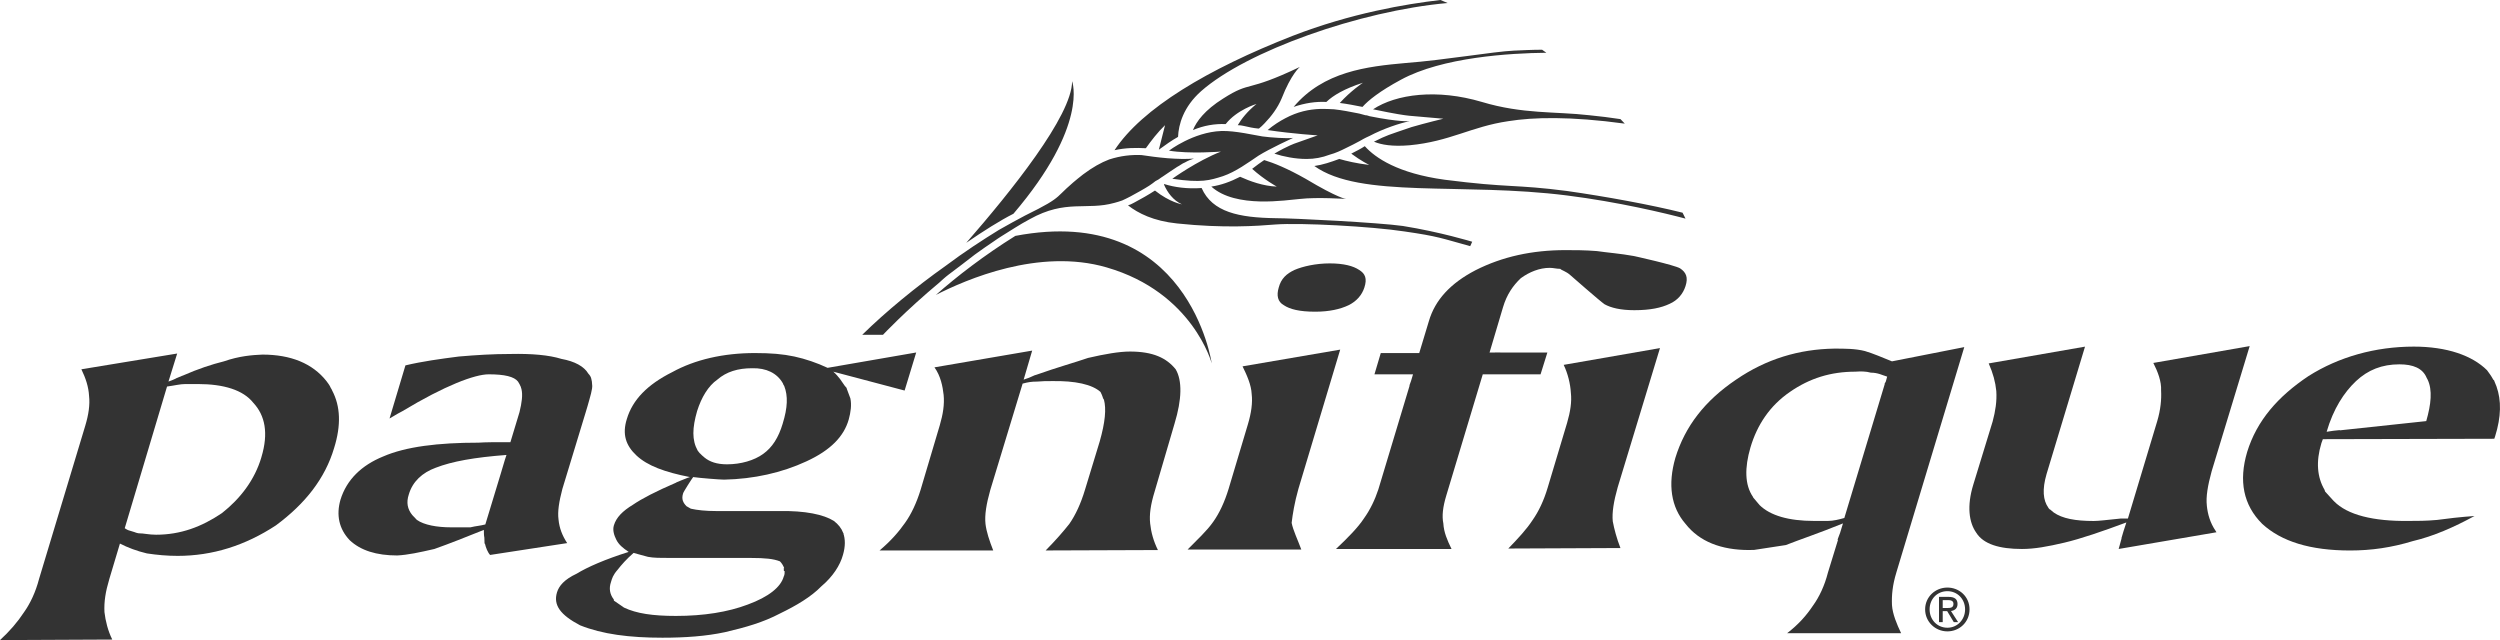
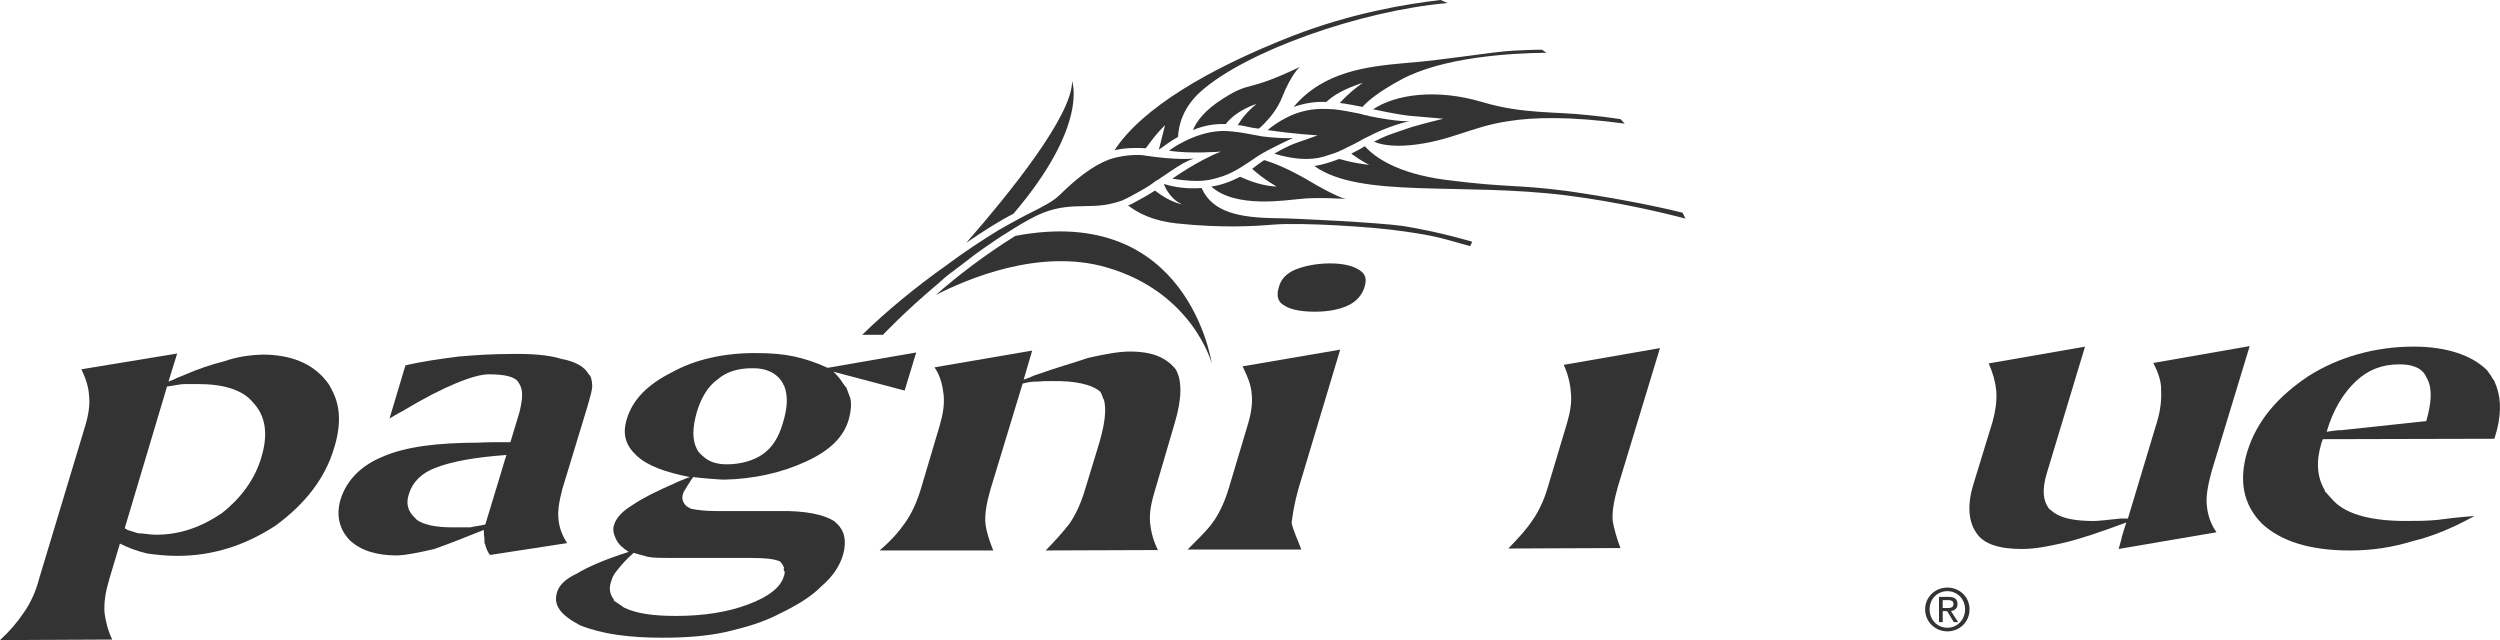
<svg xmlns="http://www.w3.org/2000/svg" id="Capa_2" data-name="Capa 2" viewBox="0 0 2045.24 523.66">
  <defs>
    <style>
      .cls-1, .cls-2 {
        fill: #333;
        stroke-width: 0px;
      }

      .cls-2 {
        fill-rule: evenodd;
      }
    </style>
  </defs>
  <g id="Capa_1-2" data-name="Capa 1">
    <g>
      <path class="cls-1" d="M1593.15,480.68c-9.85,0-18.21,7.59-18.21,17.84s8.36,18.01,18.21,18.01,18.12-7.59,18.12-18.01-8.33-17.84-18.12-17.84M1593.15,513.54c-8.15,0-14.54-6.36-14.54-15.03s6.39-14.88,14.54-14.88,14.48,6.44,14.48,14.88-6.32,15.03-14.48,15.03" />
      <path class="cls-2" d="M952.29,151.06c2.75,6.39,7.59,12.93,14.65,16.11,0,0-9.91-1.61-22.07-11.28-5.57,3.62-11.41,6.88-17.33,10.05-1.61.86-3.16,1.65-4.71,2.07,8.18,6.42,20.86,12.83,40.16,14.81,38.54,4.05,65.39,2.05,80.33.84,20.48-1.58,78.75,1.58,105.6,5.68,27.9,4.03,30.27,5.57,53.86,12.05l1.62-3.63s-26.33-8.03-56.71-12.89c-19.67-2.79-89.81-6.38-104.37-6.38-29.56-.44-51.57-4.86-60.28-24.67-11.72.89-22.49-.69-30.3-3.16h-.44v.4ZM950.86,144.66c-.24.15-.24.27-.49.31-1.57,1.27-3.57,2.51-5.12,3.22-1.56,1.21-3.13,2.47-5.09,3.72-4.34,2.79-9.43,5.54-15.37,8.8-2.39,1.18-4.72,2.45-6.7,3.28-2.36.72-4.36,1.57-6.3,1.95-22.84,6.45-39.73-3.17-69.33,13.36-8.25,4.36-16.12,9.63-23.93,14.44-1.65,1.17-3.25,2.04-4.81,3.23-5.52,3.63-11.09,7.65-16.18,11.28-7.41,5.67-14.54,11.29-21.64,16.51-.38.38-1.15.83-1.96,1.55l-1.95,1.67c-.78.83-1.98,1.61-3.15,2.86-28.41,23.74-46.46,43.04-46.46,43.04h-16.98c19.3-18.94,43.78-39.08,68.15-56.34,15.02-11.28,30.37-21.28,43.67-29.46,7.88-4.43,15.02-8.45,21.31-11.71,35.04-17.26,21.26-13.21,47.63-33.75,7.54-5.65,14.62-9.67,21.28-12.18,9.51-3.07,18.15-3.93,26.37-3.59,6.38.94,13.6,1.96,20.95,2.55l.27.04h.12c7.6.58,15.3.83,21.65.27-2.32.72-4.72,1.65-7.5,3.23-1.99.69-3.96,2.44-6.28,3.59-3.56,2.48-8.15,5.27-12.12,8.12M956.34,123.24h0c16.48,2.86,42.51.78,42.51.78-19.7,7.71-39.79,22.22-39.79,22.22,23.98,3.6,30.7,1.24,41.39-2.11,10.53-3.59,20.79-11.18,29.09-16.76,9.05-5.7,28.35-14.56,28.35-14.56-4.7.72-18.91-.35-25.14-1.2-5.94-.89-22.52-4.84-33.56-4.43-22.8.8-42.83,16.05-42.83,16.05M1044.53,152.64s-10.29-5.6-20.15-14.51c3.56-2.73,6.75-5.17,9.86-7.18,7.9,2.38,18.94,6.85,33.86,15.3,26.87,16.08,33.12,16.52,33.12,16.52,0,0-23.68-1.65-37.83,0-10.62.8-52.41,8-72.41-10.13,7.87-1.15,15.68-3.96,23.56-8.02,7.87,3.57,18.93,7.66,29.99,8.02M1120.48,95.07c-1.17-.38-2.3-.81-3.48-.81-1.98-.41-3.93-1.21-6.33-1.61-6.27-1.23-12.65-2.5-19.27-3.23-3.53-.3-7.47-.3-11.4-.3-9.07.3-18.54,2.3-28.5,7.62-4.62,2.41-9.72,5.65-14.47,9.67,21.28,3.17,40.97,4.33,40.97,4.33l-18.19,6.44s-6.27,2.04-17.25,8.52c7.47,2.45,17.25,4.34,25.97,4.34h.75c5.98,0,12.25-1.09,18.57-3.51,4.7-1.25,9.02-3.28,12.93-5.24,4.34-2.07,8.31-4.1,11.9-6.07,1.95-1.2,3.48-1.96,5.05-2.75,1.12-.47,1.99-.84,2.73-1.27,11.46-6.05,24.88-10.45,32.75-12.05,0,0-8.61.8-32.75-4.08M1261.56,40.68c-7.9,0-16.21.44-23.25.75-16.55.77-56.68,7.74-88.22,10.1-31.91,2.85-67.36,6.95-91.78,35.92,9.48-3.22,18.1-4.46,26.78-4.06,5.48-5.29,14.87-10.88,29.93-15.71,0,0-10.25,6.88-18.93,16.55,6.27.78,12.27,1.98,18.56,3.22,4.67-5.29,14.1-12.89,31.45-22.24,33.89-18.44,89-21.73,118.97-22.06l-3.51-2.48ZM1178.39,0c-28.3,3.26-73.25,10.87-120.86,29.32-69.31,27.11-123.33,59.32-145.74,93.56,9.07-2.05,17.72-2.05,25.62-1.61,4.3-6.07,9.85-13.29,15.71-18.88,0,0-2.32,9.23-5.08,20.09,5.52-4.06,10.59-7.63,15.72-10.5.4-10.03,4.34-24.54,18.91-37.43,37.04-32.67,129.59-65.66,201.64-72.08l-5.92-2.48ZM877.08,66.46c0,28.23-50.39,90.7-86.59,132.2,14.16-9.73,27.54-18.19,38.61-23.8,61.79-72.46,47.99-108.4,47.99-108.4M1000.75,80.56c-15.31,9.6-22,18.91-24.8,25.85,8.73-3.72,17.73-5.26,26.77-4.9,9.12-11.68,25.22-16.49,25.22-16.49-7.43,6.08-12.24,12.11-15.33,17.38,1.62,0,3.59.3,5.08.66,3.94.92,7.49,1.7,11.47,2.08h.8c1.51-1.17,3.16-2.75,4.7-4.4,5.49-5.67,10.6-12.51,13.83-20.18,7.84-20.11,14.9-25.79,14.9-25.79-44.88,21.42-39.39,10.96-62.63,25.79M1325.68,97.45c-7.83-1.17-16.92-2.38-25.57-3.19-27.58-3.16-54.38-.8-87.82-10.87-36.69-10.88-70.12-6.47-89,6.02,19.31,4.05,25.63,4.84,29.51,5.27l27.98,2.44s-14.96,3.62-26,6.85c-19.68,6.76-19.68,6.38-30.75,11.94,5.92,2.51,15,4.13,29.2,2.92,33.03-3.12,50.38-15.27,80.73-19.7,20.4-3.28,50.44-4.08,95.28,2.01l-3.56-3.71ZM905.48,218.8c-55.54-16.2-115.37,10.01-139.85,22.49,17.35-15.34,39.82-32.62,65.01-48.31,141.8-27.03,160.68,104.33,160.68,104.33,0,0-15.37-58.07-85.84-78.5M1378.93,178.86c-16.58-4.43-55.24-13.7-96.92-18.94-85.89-10.9-169.32,2.85-206.75-24.11,6.6-.89,13.72-3.28,20.39-5.77,5.95,1.7,13.83,3.62,24.48,4.89,0,0-7.07-3.54-14.66-9.23,4.02-2.07,7.94-4.02,11.06-6.11,8.67,9.64,27.12,22.21,65.42,27.46,52.8,6.78,57.09,3.62,100.06,9.21,31.4,4.46,68.97,11.34,94.49,17.75l2.42,4.86Z" />
      <path class="cls-1" d="M1050.35,249.71c4.8,3.23,12.65,5.29,25.62,5.29,11.46,0,20.46-2.05,27.26-5.29,6.66-3.25,11.01-8.43,12.96-14.48,2.35-7.25.81-11.29-4.3-14.43-4.8-3.22-12.61-5.32-24.02-5.32s-22.12,2.47-28.76,5.32c-6.73,3.13-11.06,7.18-12.98,14.43-1.93,6.45-.9,11.65,4.22,14.48" />
      <path class="cls-1" d="M1319.4,426.54c-.72-7.21.8-16.49,4-27.79l34.62-113.98-78.78,13.72c3.45,7.19,5.49,15.67,5.89,23,.81,7.16-.4,15.3-3.12,24.54l-15.8,52.72c-3.12,10.57-7.44,19.73-12.55,26.95-4.78,7.28-11.47,14.56-19.74,23.05l91.75-.4c-3.13-8.09-5.05-15.37-6.27-21.81" />
      <path class="cls-1" d="M1601.45,494.18c0-4.1-2.45-5.88-7.41-5.88h-7.75v20.69h3.04v-9.04h3.63l5.45,9.04h3.53l-5.85-9.11c3-.44,5.36-2.11,5.36-5.7M1589.33,497.39v-6.45h4.31c2.17,0,4.47.47,4.47,3.06,0,3.16-2.35,3.4-4.96,3.4h-3.82Z" />
      <path class="cls-1" d="M1056.69,427.75c.84-7.21,2.35-16.52,5.52-27.76l34.21-113.97-79.89,13.69c3.57,7.26,7.12,15.22,7.46,22.58.89,7.21-.34,15.68-3.12,24.94l-15.77,52.77c-3.2,10.47-7.43,19.7-12.59,26.92-5.09,7.31-12.96,14.54-20.91,22.63h92.99c-3.14-8.45-6.72-15.74-7.9-21.79" />
      <path class="cls-1" d="M270.62,317.4c-.8-2.02-2.35-4-3.56-5.64-11.44-14.45-29.13-21.67-52.37-21.67-8.34.34-18.93,1.15-31.54,5.54-9.83,2.45-20.85,6.02-33.91,11.77v-.06l-5.4,2.27-.07.13c-2.01.86-3.5,1.65-5.95,2.42l7.13-22.94-78.37,12.89c3.54,7.29,5.92,14.5,6.29,21.81.8,7.21-.37,15.31-3.17,24.55l-37.75,125.19c-2.75,10.56-7.09,19.84-12.2,27.06-5.54,8.42-11.87,15.69-19.74,22.94l91.84-.44c-3.56-7.16-5.55-15.28-6.39-22.5-.41-8.43.84-16.51,3.99-27.06l8.67-28.97c6.35,3.28,13.79,6.1,22.06,8.06,8.25,1.25,16.51,2.01,25.17,2.01,28.39,0,55.16-8.39,80.38-24.95,23.98-17.75,40.16-38.28,47.6-63.25,5.89-18.88,5.17-34.24-1.58-47.07-.25-.68-.62-1.39-1.11-2.08M213.91,373.86c-5.52,18.9-17.44,34.15-32.31,45.89-16.63,11.25-33.84,17.7-53.94,17.7-5.99,0-9.92-1.17-14.26-1.17-.75,0-1.96-.46-3.1-.84l.04-.03-3.93-1.21c-1.65-.38-3.19-1.18-4.37-2.05l34.61-115.93c6.32-.84,10.62-2.04,15.07-2.04h10.17c21.25,0,37.04,4.9,45.3,15.3,9.77,10.44,12.54,24.97,6.7,44.38" />
      <path class="cls-1" d="M484.44,314.94c0-1.99-.35-3.6-.72-5.15-.4-1.67-1.18-2.81-2.39-4.1-3.56-5.96-11.03-10.05-22.04-12.08-10.29-3.19-24.49-4.4-41.74-4.02-14.2,0-27.64.83-42.21,2.08-15,1.93-29.9,3.96-43.66,7.25l-13.01,43.45c1.54-.74,5.09-3.19,10.63-6.05,34.7-20.92,59.1-30.09,70.52-30.09,12.99,0,20.85,1.89,23.96,5.94.84,1.24,1.65,2.78,2.35,4.44,0,0,.16,1.11.46,1.62,1.15,4.8.38,10.93-1.59,18.93l-7.44,24.58h-3.17c-9.86,0-16.95,0-22.86.4-33.04,0-59.53,3.25-78.02,11.28-17.69,7.19-29.91,18.97-34.98,35.41-3.57,12.48-1.25,23.79,7.52,33.07,8.95,8.46,21.97,12.52,38.92,12.52,8.62-.43,18.07-2.47,30.37-5.3,12.59-4.44,25.57-9.66,40.51-15.62,0,1.93,0,4.37.4,6.35l.16,4.98c.07-.06.22-.06.3-.15.72,3.28,2.32,7.28,4.24,9.32l63.04-9.69c-3.93-6.07-6.39-12.15-7.07-19.33-.86-6.5.41-14.51,3.15-24.98l19.24-63.25,1.21-4.03c2.38-8.45,4.31-14.48,3.94-17.78M412.92,376.6l-2.67,8.92v.06l-13.2,43.47c-4.75,1.21-7.5,1.21-12.21,2.36h-15.8c-11.78,0-22.04-1.96-27.93-6.02l-3.19-3.35.04.12c-.21-.21-.32-.43-.52-.68l-.21-.16c-3.75-4.67-5.06-10.07-2.75-16.91,3.07-10.42,10.94-17.7,21.96-21.75,13.41-5.2,31.49-8.46,57.92-10.47l-1.45,4.41Z" />
      <path class="cls-1" d="M692.83,318.23l-.3-.97c-.4-.53-.89-.97-1.31-1.46l-3.93-5.64c-1.61-2.04-3.15-3.97-5.55-6.08l58.32,15.43,9.48-31.14-72.49,12.56c-8.62-4.05-18.15-7.32-27.17-9.26-9.52-2.04-19.25-2.83-32.31-2.83-25.63,0-48.89,5.27-67.75,15.67-20.11,10.08-32.29,22.52-36.99,38.24-3.96,12.52-.84,21.78,7.88,29.91,8.99,8.4,23.2,13.64,43.73,17.64-2.83.81-5.23,2.1-7.52,2.86l-3.69,1.54c.01.06.1.06.1.06-16.88,7.28-28.3,13.24-35.45,18.13-8.59,5.21-13.72,10.45-15.65,16.88-1.27,4.05.3,8.43,1.93,11.69,1.95,4.05,5.39,6.88,10.16,10.07-19.25,6.05-33.84,12.46-42.52,17.79-10.22,4.78-14.51,10.04-16.12,15.28-3.17,10.45,2.73,18.49,18.9,26.98,18.15,7.28,40.2,10.14,67.37,10.14,18.5,0,35.83-1.23,51.22-4.55,16.91-3.96,31.09-7.97,44.9-15.24,13.39-6.47,25.54-13.67,33.83-22.21,9.52-8.03,15.38-17.25,17.72-25.73,2.02-6.95,2.02-12.96.19-17.98.18.22.31.53.47.69v-.31c-.16-.16-.35-.38-.47-.43-1.46-3.88-4.05-7.04-7.66-9.8-8.28-5.18-23.25-8.46-44.93-8.06h-51.22c-8.59,0-15.71-.75-20.82-1.93l-3.57-2.04c-2.78-2.89-4.25-5.73-2.78-10.45,0-.86,7.5-12.56,8.27-13.38,5.55.81,22.16,2.1,25.23,2.1,24.41-.5,47.31-5.64,67.36-14.94,20.14-9.26,30.74-20.6,34.64-34.21,1.65-5.99,2.48-12.02,1.37-17.29l-2.88-7.72ZM614.46,456.46c11.37,0,18.44.71,23.62,2.79,1.57,1.55,2.72,3.59,3.5,5.6h-.41l.13,2.3c.19.03.56.04.63.07,0,1.68,0,2.92-.77,4.47-2.36,8.55-12.2,16.57-29.47,22.91-16.18,6.1-35.85,9.29-58.73,9.29-18.87,0-32.25-1.96-42.49-6.84-.52-.35-1.14-.75-1.68-1.2h-.03l-6.51-4.47-.13-1c-3.23-4.15-4.1-9.07-2.26-14.25.8-2.79,1.58-5.68,5.46-10.07,3.16-4.05,7.03-8.49,13.01-13.73,3.94,1.23,7.93,2.08,11.81,3.23,4.72.89,9.88.89,18.47.89h65.85ZM640.36,346.46c-3.46,11.63-8.64,19.64-16.08,24.94-7.18,5.21-18.09,8.46-29.54,8.46-8.3,0-14.16-2.05-18.49-5.63-.18-.19-.99-.8-1.05-.94,0,0-1.4-1.06-2.54-2.39v.09c-.78-.84-1.25-1.54-1.9-2.38-4.78-8.52-4.41-18.6-.46-32.29,3.56-11.24,9.07-20.52,16.55-25.75,7.5-6.5,16.91-9.32,28.42-9.32,11.75-.32,20.42,4.1,25.09,12.15.25.32.31.75.44,1.11l.78,1.28c3.17,8.12,2.78,17.76-1.23,30.67" />
      <path class="cls-1" d="M960.91,346.46c6.02-19.78,6.36-35.13.89-44.37-7.52-9.27-18.49-14.5-37.43-14.5-8.65,0-20.48,2.04-34.24,5.23-10.66,3.68-25.19,7.69-42.14,13.72l-1.62.49-3.53,1.57c-1.55.8-3.48,1.15-5.4,1.98l6.98-23.76-79.94,13.7c5.14,7.15,6.72,15.69,7.5,22.52.77,7.68-.47,15.75-3.17,24.94l-15.71,52.86c-3.23,10.41-7.53,19.73-12.7,26.93-5.08,7.23-11.37,14.57-20.82,22.55h92.97c-3.13-7.97-5.57-15.31-6.32-21.72-.8-7.28.75-16.51,3.93-27.76l26.44-87.01c4.68-1.25,7.38-1.65,11.77-1.65,4.68-.41,7.44-.41,11.8-.41,19.71-.41,33.5,2.83,40.16,8.89.78,1.65,1.58,3.28,2.02,4.83-.04,0-.16-.12-.22-.12l1.02,1.67c1.95,7.34,1.09,18.19-3.54,34.33l-11.9,39.04c-3.5,11.69-7.83,20.92-12.9,28.2-4.75,6.01-11.04,13.32-19.37,21.72l91.85-.34c-3.59-7.23-5.6-14.53-6.35-21.76-.77-7.22.37-15.31,3.57-25.76l16.4-55.97Z" />
-       <path class="cls-1" d="M1374.51,219.55c-4.72-2.81-37.71-10.07-37.71-10.07-11.13-2.05-22.09-2.83-30.42-4.08-9.79-.78-18.49-.78-25.6-.78-27.14,0-51.6,5.26-73.68,16.46-20.38,10.62-33.04,24.2-38.12,41.58l-7.91,26.16h-31.46l-5.17,17.41h31.55l-1.65,5.52-1.33,3.65h.21l-25.6,85c-2.78,8.42-6.67,16.6-11.84,23.8-4.74,7.21-12.95,15.65-22.84,24.92h94.55c-3.54-7.22-6.3-13.69-6.7-20.92-1.24-6.05-.43-13.33,2.36-22.62l29.9-99.35h47.28l5.57-17.84h-37.86l-4.67-.07v.07h-4.77l11.01-37.04c3.13-10.51,8.19-17.7,14.57-23.77,7.09-5.15,15.36-8.45,23.59-8.45,3.16,0,5.54.81,8.68.81.81,1.14,4.8,1.98,8.28,5.2,0,0,24.38,21.38,27.92,23.76,5.2,2.89,13.01,4.87,24.41,4.87,13.08,0,22.12-1.98,28.84-5.2,6.63-2.92,11.01-8.18,13.02-14.51,2.36-7.25.36-11.31-4.41-14.51" />
      <path class="cls-1" d="M2042.43,316.28l-1.51-3.72-.52-1.37c-.25-.24-.56-.4-.68-.62-1.52-2.83-3.22-5.21-5.11-7.71-12.15-12.02-32.75-19.3-59.86-19.3-31.54,0-61.48,8.43-86.28,24.17-24.76,16.54-42.15,36.26-50.07,62-7.04,23.74-3.12,43.48,12.3,58.85,15.71,14.43,39.3,21.78,72.02,21.78,17.35,0,33.87-2.41,51.17-7.68,16.92-3.99,33.52-11.28,50.5-20.54-11.81.83-22.06,2.05-30.74,3.23-9.07.81-16.2.81-23.22.81-28.81.35-50.08-4.89-61.04-16.15-.44-.37-.77-.71-1.18-1.23,0,0-.01-.16-.15-.19l-5.88-6.45-.47-1.43c-6.04-10.29-7.19-22.99-2.58-38.21l1.18-3.23,140.26-.34.69-2.04c4.98-15.96,5.15-29.28,1.15-40.63M1984.91,344.5l-70.81,7.57c.07-.07.07-.13.1-.22l-5.24.55-5.54.83c5.54-18.87,14.16-32.13,24.05-41.47,9.83-9.18,21.26-13.7,35.46-13.7,11.25,0,19.11,3.2,22.34,11.1l.22.4c.04.06.15.06.25.22l-.21-.09.52.89c4.02,8.5,2.85,20.09-1.15,33.93" />
      <path class="cls-1" d="M1805.42,413.72c-.86-7.31.74-16.57,3.93-28.2l31.11-102.38-78.83,13.78c3.66,7.16,6.75,15.24,6.35,22.56.4,7.19-.38,15.68-3.15,25.03l-23.99,79.7h-5.89c-11.87,1.17-17.84,2.01-22.12,2.01-14.9,0-25.65-2.01-32.67-6.94l-3.34-2.79c.12.07.12.3.25.52-.41-.46-.72-.83-1.06-1.24l-.24-.25v-.15c-4.36-6.04-5.15-14.87-1.51-27.46l31.49-104.33-78.8,13.73c3.56,8.05,5.49,15.25,6.22,22.59.55,8.39-.72,16.43-3,24.94l-15.8,51.57c-5.45,17.72-3.53,31.01,2.41,39.42,5.86,9.32,18.87,13.29,37.38,13.29,10.25,0,20.83-1.93,34.67-5.17,13.78-3.26,31.48-9.36,50.75-16.54l-2.35,7.18-1.71,5.8c.07-.06.12-.06.19-.13l-2.44,8.86,80.01-13.67-.62-1.03c-4.64-6.81-6.54-13.83-7.25-20.69" />
-       <path class="cls-1" d="M1551.35,468.52l55.62-184.56-59.16,11.66c-7.83-3.17-15.34-6.42-22.13-8.43-7.77-1.99-16.46-1.99-25.1-1.99-28.78.47-55.53,8.4-80.33,25.4-25.63,17.3-41.75,38.27-49.65,64-6.29,21.82-3.56,40.31,8.34,53.99,11.34,14.48,29.1,21.38,51.91,21.38,1.37,0,2.78-.09,4.25-.1,8.79-1.39,18.63-2.86,25.87-3.96,11.35-4.49,27.06-9.69,46.76-17.72l-2.33,7.65-2.2,5.86c.18-.09.38-.21.53-.25l-8.33,27.06c-2.66,10.42-6.98,19.74-12.21,26.95-5.4,8.09-11.77,15.3-21.14,22.55h93.24c-3.48-7.25-7.01-15.69-7.47-22.94-.37-8.08.46-16.54,3.54-26.55M1542.76,312.16l-1.09,2.02h.24l-33.07,109.58c-4.39,1.23-9.01,2.41-13.44,2.41h-11.38c-20.86,0-35.85-4.46-44.5-12.95l-5.2-6.16-.22-.56c-6.81-9.89-6.88-23.86-2.07-40.41,5.45-18.44,15.84-34.17,32.29-45.46,16.23-11.24,33.47-16.57,53.6-16.57,4.34-.31,8.62-.31,12.61.81,5.86,0,9.46,2.1,13.35,3.25l-1.11,4.03Z" />
    </g>
  </g>
</svg>